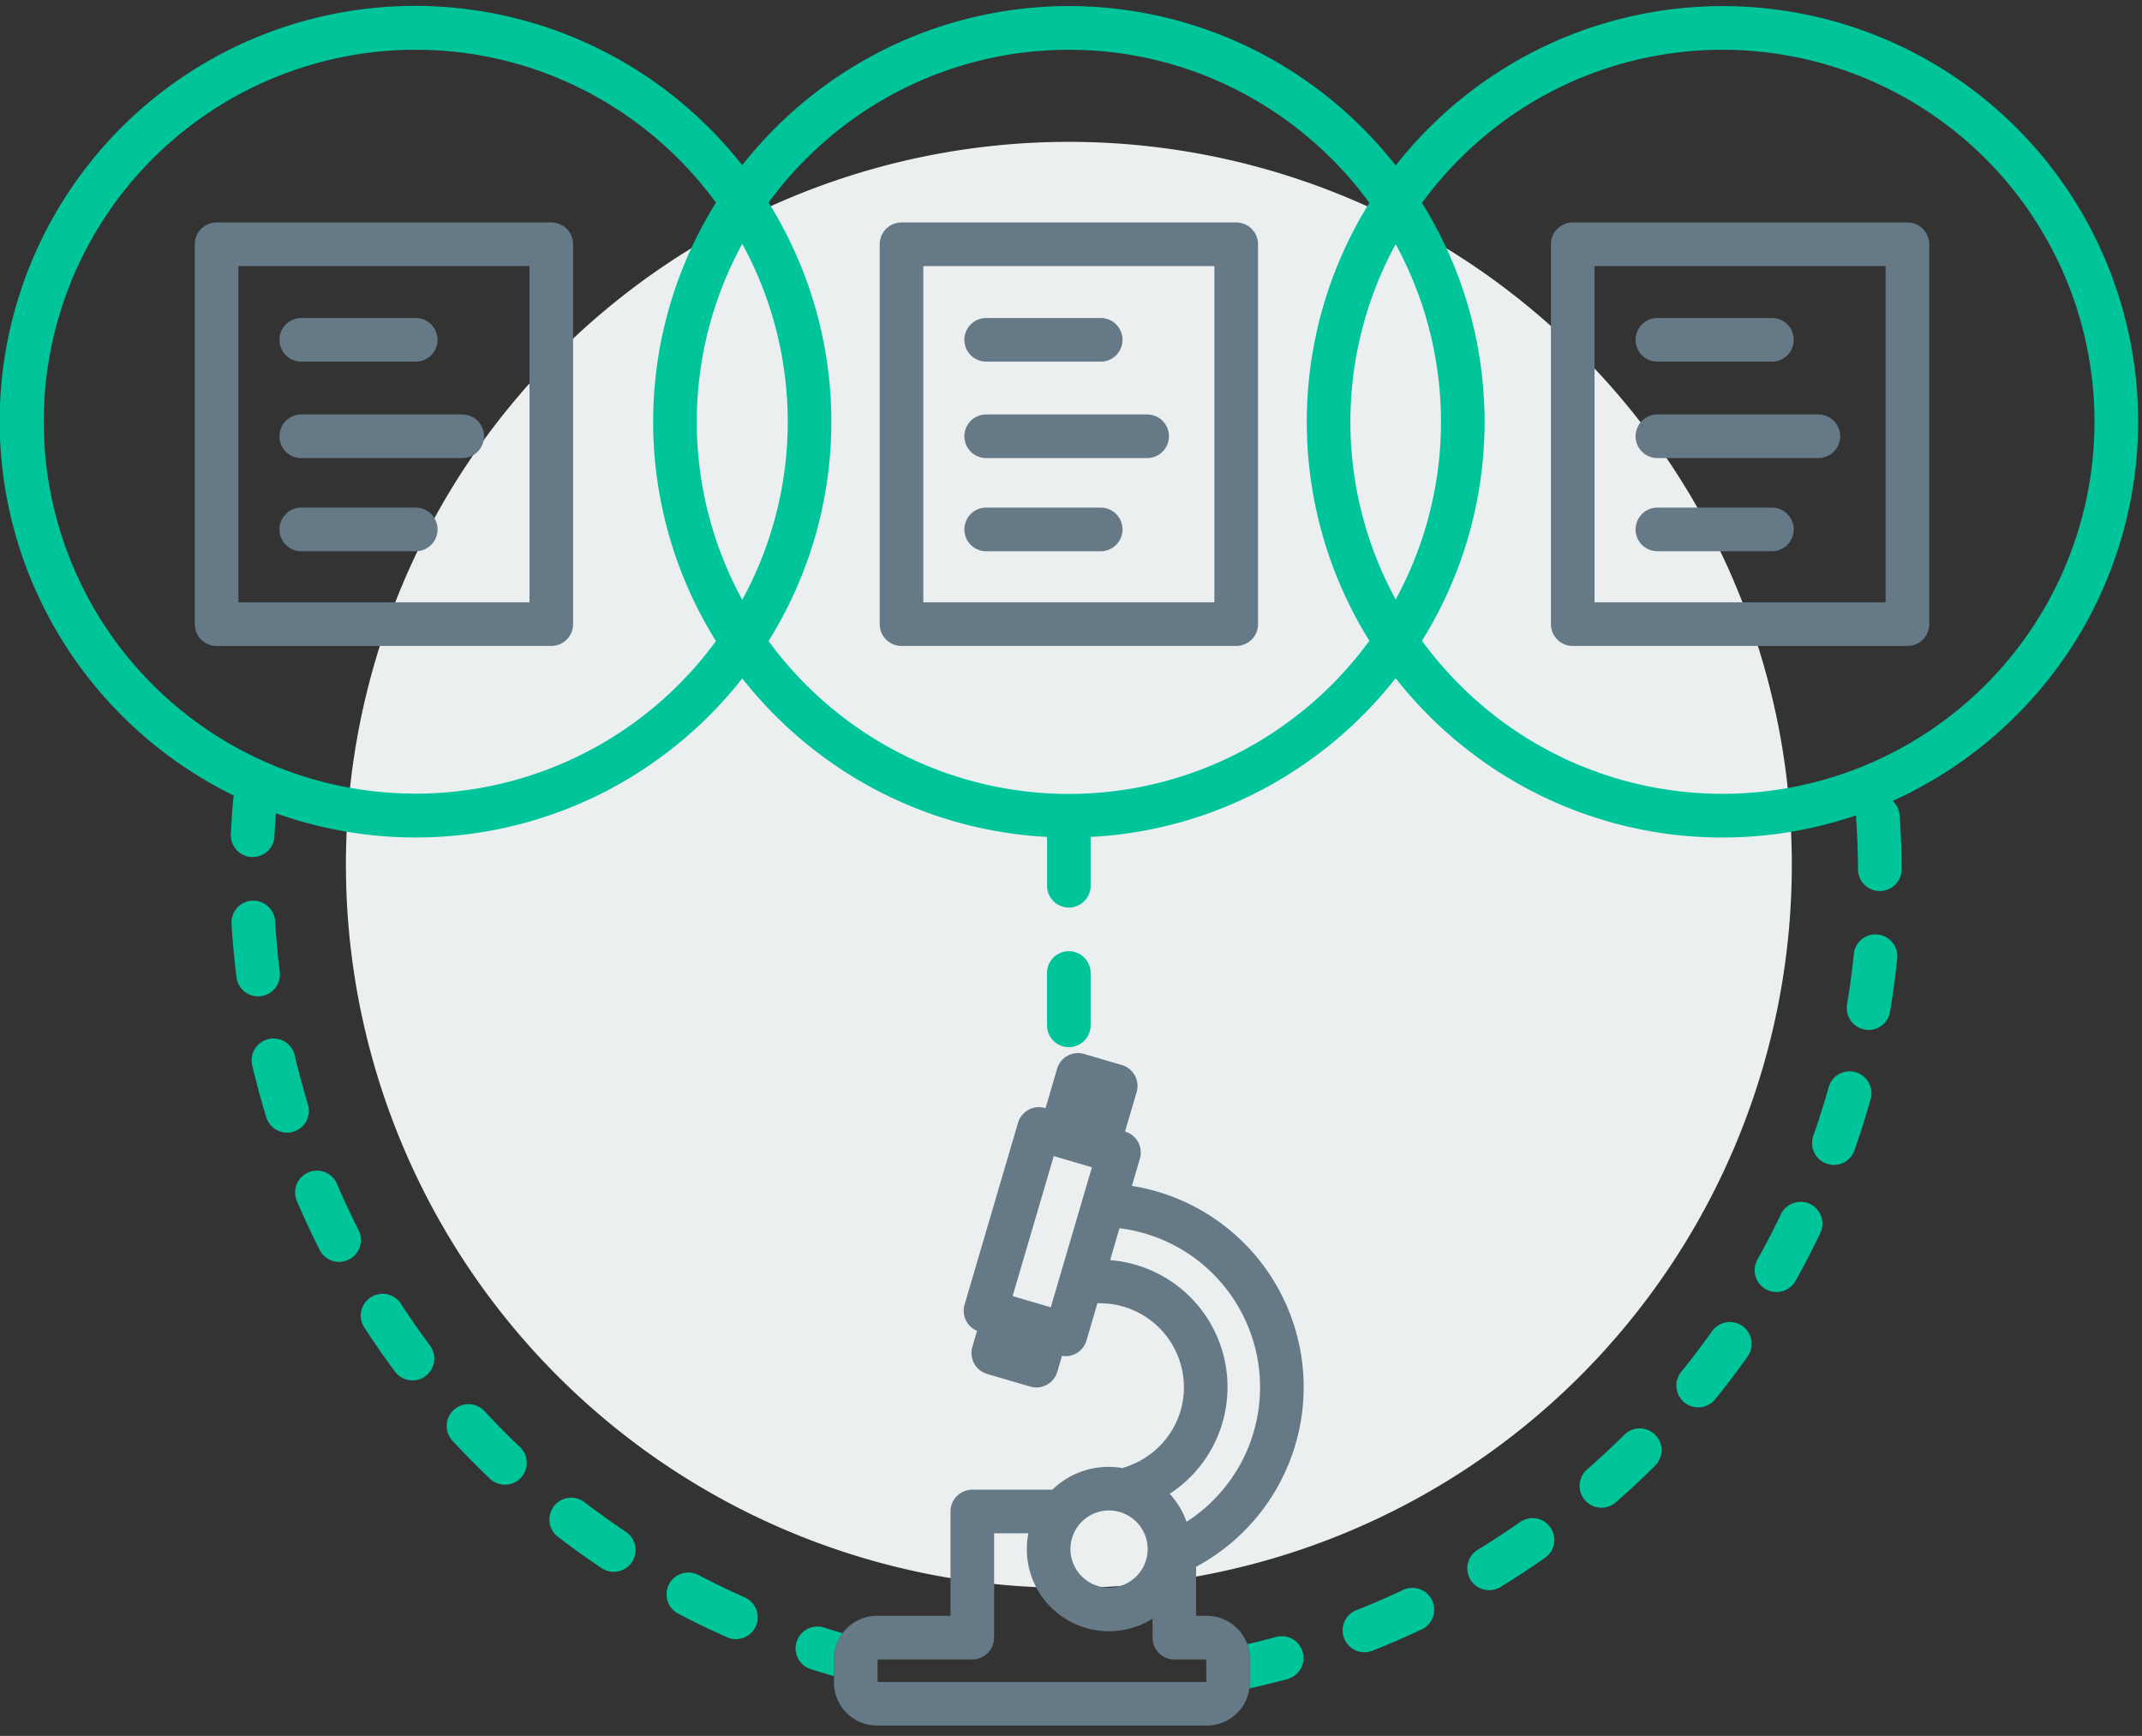
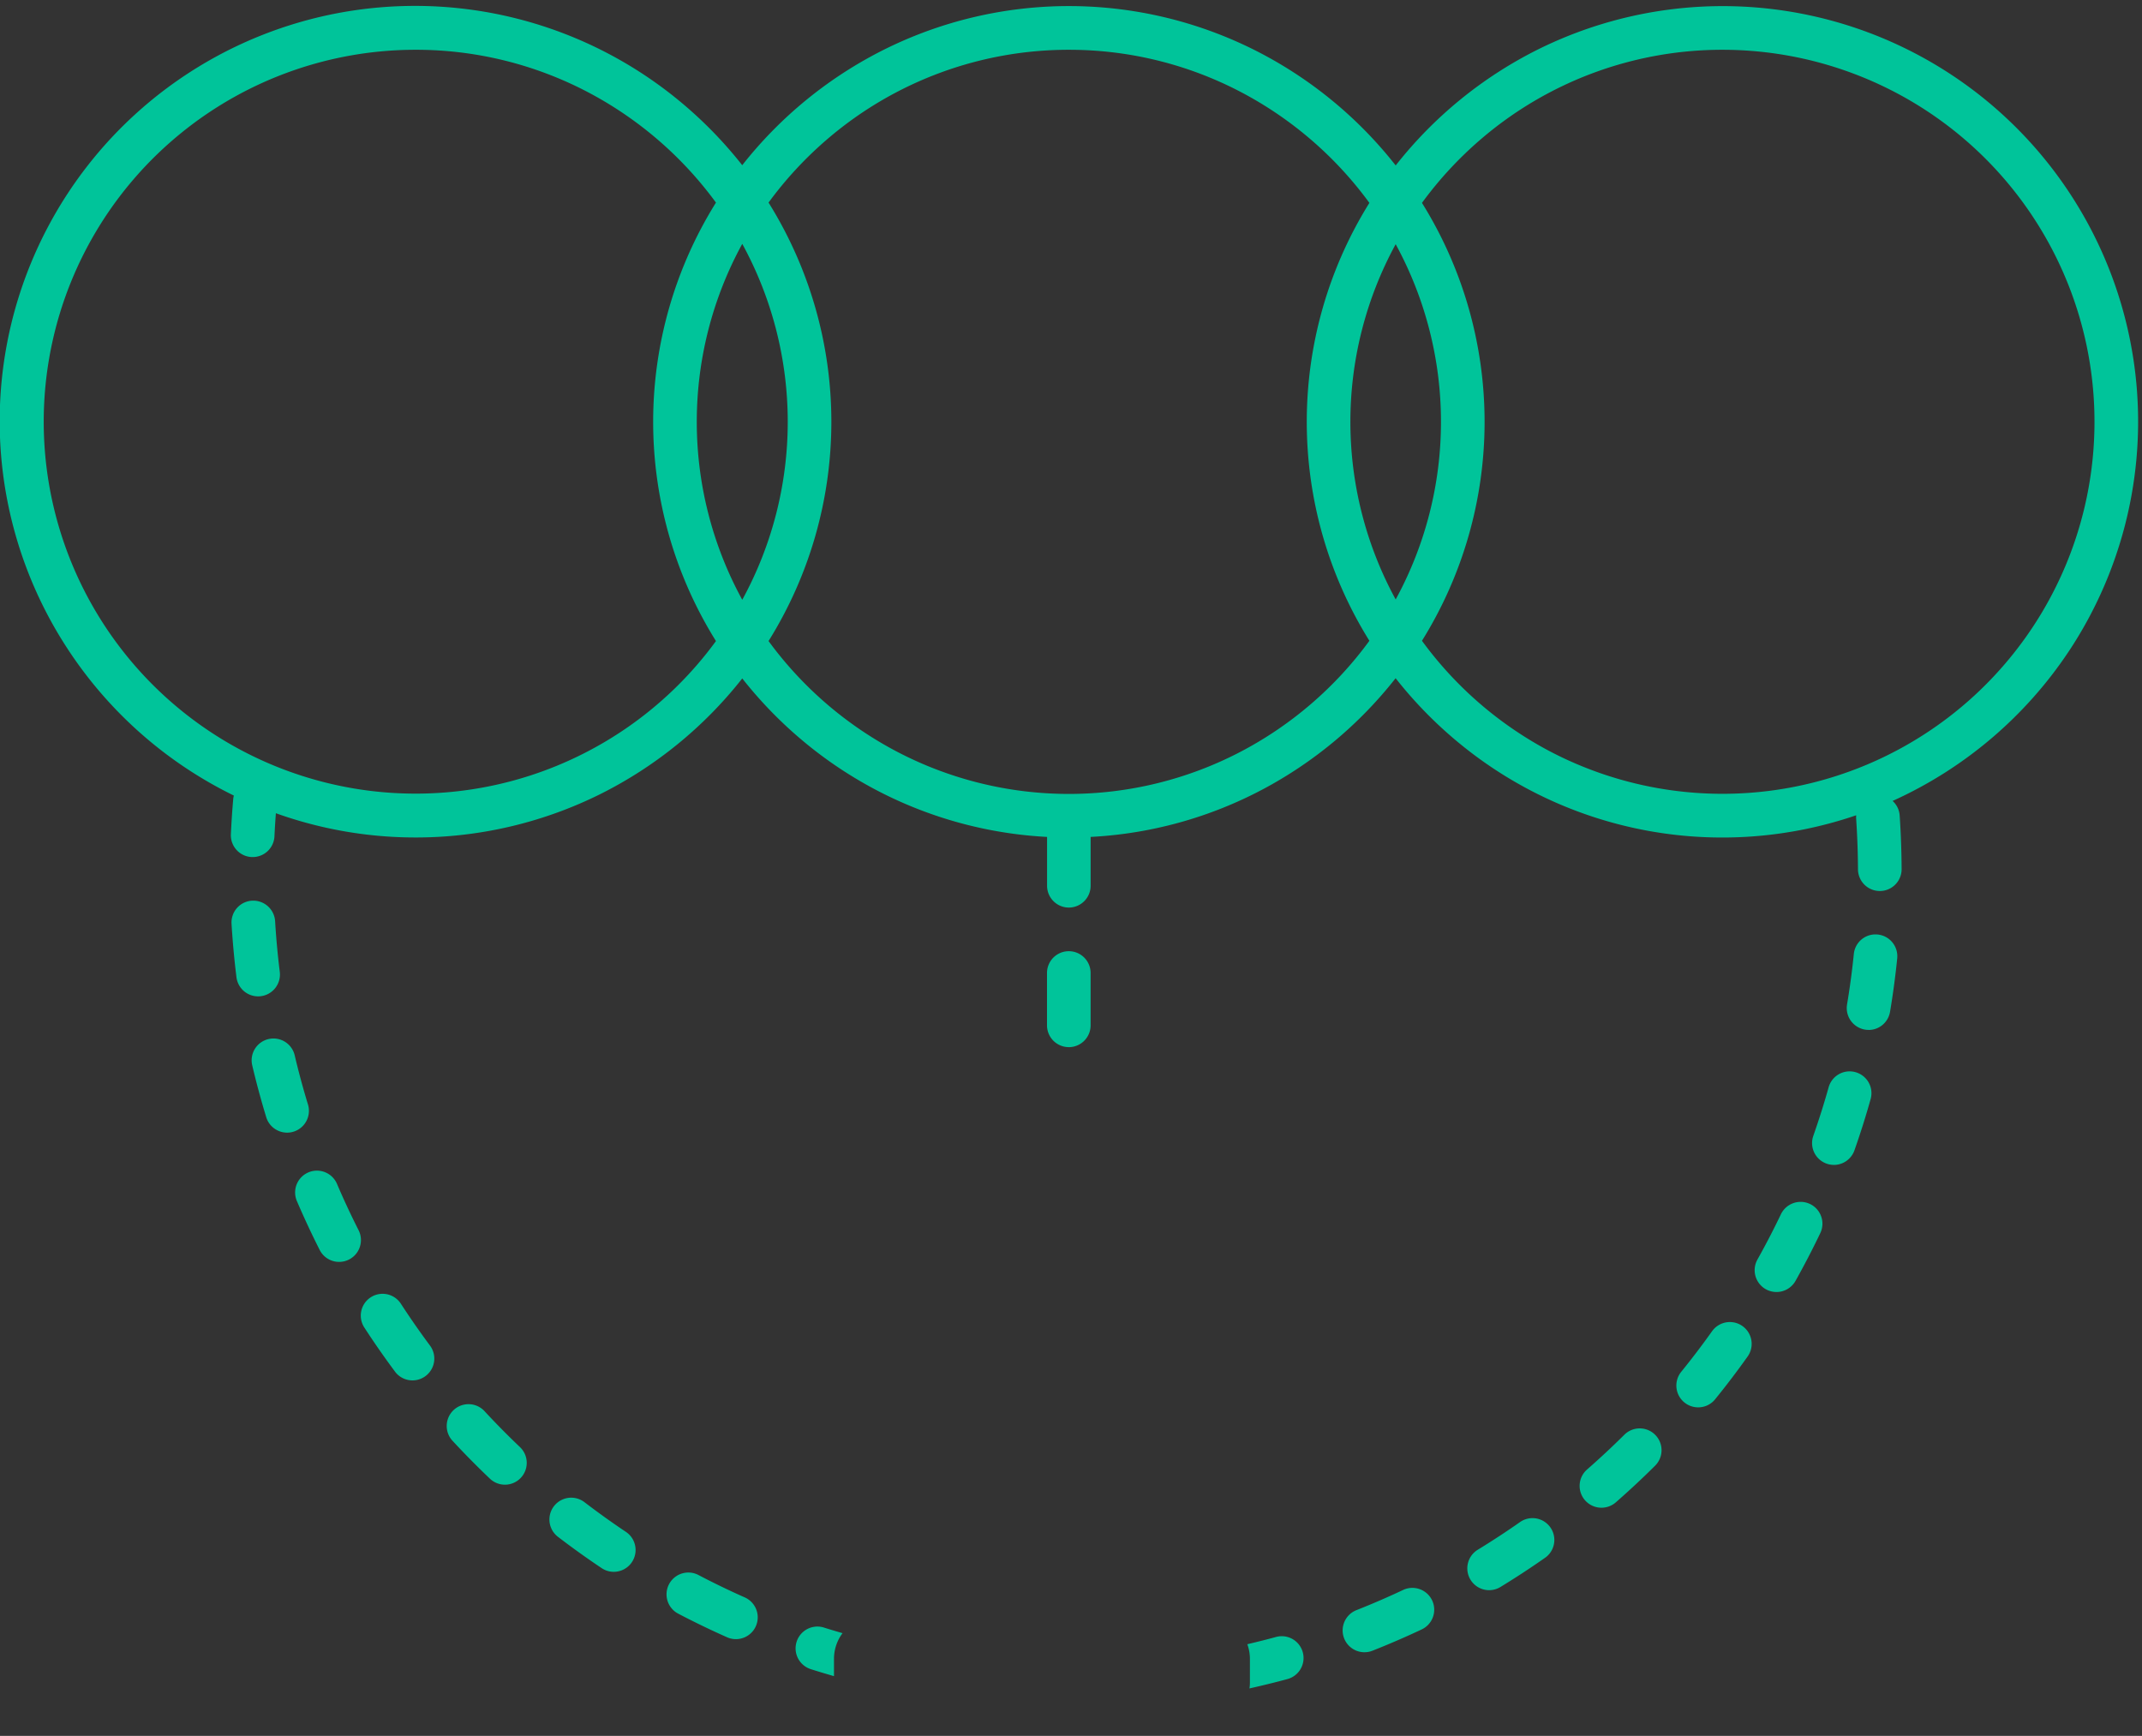
<svg xmlns="http://www.w3.org/2000/svg" width="348" height="282" viewBox="0 0 348 282">
  <rect x="0" y="0" width="348" height="282" fill="#333333" stroke="none" />
  <g id="Carousel_Reproducibility" data-name="Carousel Reproducibility" transform="translate(0)">
-     <path id="Fill_1" data-name="Fill 1" d="M234.908,117.454A117.454,117.454,0,1,1,117.454,0,117.454,117.454,0,0,1,234.908,117.454" transform="translate(56.2 23.044)" fill="#ebeff0" />
-     <path id="Fill_3" data-name="Fill 3" d="M164.438,244.181H110.832a6.992,6.992,0,0,1-6.984-6.984V233.34a6.922,6.922,0,0,1,1.389-4.162,7.086,7.086,0,0,1,2.416-2.052,6.867,6.867,0,0,1,3.179-.77H122.78V209.406a3.547,3.547,0,0,1,3.543-3.542H139.33a13.11,13.11,0,0,1,11.343-3.518,13.772,13.772,0,0,0,7.176-4.812,13.456,13.456,0,0,0,2.849-8.32,13.647,13.647,0,0,0-13.631-13.632l-.418-.008-1.782,6.063a3.539,3.539,0,0,1-3.4,2.543,3.683,3.683,0,0,1-.579-.05l-.76,2.587a3.539,3.539,0,0,1-3.4,2.544,3.509,3.509,0,0,1-1-.143l-7-2.056a3.548,3.548,0,0,1-2.4-4.4l.763-2.6a3.533,3.533,0,0,1-2.028-4.247l8.681-29.542a3.533,3.533,0,0,1,4.4-2.4l.072.022,1.885-6.408a3.533,3.533,0,0,1,4.4-2.4l6.113,1.795a3.524,3.524,0,0,1,2.112,1.7,3.565,3.565,0,0,1,.289,2.7l-1.884,6.408.014,0a3.516,3.516,0,0,1,2.111,1.7,3.563,3.563,0,0,1,.289,2.7l-1.3,4.425a33.1,33.1,0,0,1,10.437,61.87v7.968h1.751a7.012,7.012,0,0,1,6.984,6.984V237.2a6.866,6.866,0,0,1-.073.955,6.989,6.989,0,0,1-6.911,6.029Zm-53.5-10.739V237.1h53.4v-3.653h-5.191A3.547,3.547,0,0,1,155.6,229.9v-3.072a13.333,13.333,0,0,1-20.167-13.878h-5.568V229.9a3.547,3.547,0,0,1-3.543,3.543Zm37.6-24.2a6.27,6.27,0,1,0,6.27,6.269A6.276,6.276,0,0,0,148.537,209.244Zm1.692-45.85-1.523,5.182a20.689,20.689,0,0,1,9.688,37.958,13.288,13.288,0,0,1,2.731,4.557,26.289,26.289,0,0,0,8.674-9.238,26.025,26.025,0,0,0-19.57-38.458Zm-10.676-11.72-6.684,22.744,6.2,1.822,6.684-22.744ZM278.247,68.8H223.868a3.546,3.546,0,0,1-3.542-3.542V3.544A3.547,3.547,0,0,1,223.868,0h54.379a3.548,3.548,0,0,1,3.543,3.544V65.256A3.547,3.547,0,0,1,278.247,68.8ZM227.411,7.088V61.713H274.7V7.088ZM169.2,68.8H114.819a3.546,3.546,0,0,1-3.542-3.542V3.544A3.547,3.547,0,0,1,114.819,0H169.2a3.547,3.547,0,0,1,3.542,3.544V65.256A3.546,3.546,0,0,1,169.2,68.8ZM118.362,7.087V61.712h47.292V7.087ZM57.922,68.8H3.543A3.547,3.547,0,0,1,0,65.256V3.544A3.548,3.548,0,0,1,3.543,0H57.922a3.547,3.547,0,0,1,3.542,3.544V65.256A3.546,3.546,0,0,1,57.922,68.8ZM7.086,7.088V61.713H54.379V7.088ZM256.23,53.414H237.624a3.544,3.544,0,0,1,0-7.088H256.23a3.544,3.544,0,0,1,0,7.088Zm-109.05,0H128.574a3.544,3.544,0,0,1,0-7.088H147.18a3.544,3.544,0,0,1,0,7.088Zm-111.276,0H17.3a3.544,3.544,0,0,1,0-7.088H35.9a3.544,3.544,0,0,1,0,7.088ZM263.777,38.278H237.624a3.543,3.543,0,1,1,0-7.086h26.153a3.543,3.543,0,0,1,0,7.086Zm-109.05,0H128.574a3.543,3.543,0,1,1,0-7.086h26.153a3.543,3.543,0,1,1,0,7.086Zm-111.276,0H17.3a3.543,3.543,0,1,1,0-7.086H43.451a3.543,3.543,0,1,1,0,7.086ZM256.23,22.611H237.624a3.543,3.543,0,1,1,0-7.087H256.23a3.543,3.543,0,1,1,0,7.087Zm-109.05,0H128.574a3.543,3.543,0,0,1,0-7.087H147.18a3.543,3.543,0,0,1,0,7.087Zm-111.276,0H17.3a3.543,3.543,0,0,1,0-7.087H35.9a3.543,3.543,0,0,1,0,7.087Z" transform="translate(31.645 36.138)" fill="#657986" />
    <path id="Fill_5" data-name="Fill 5" d="M202.994,273.291h0a6.778,6.778,0,0,0,.074-.955v-3.856a6.945,6.945,0,0,0-.423-2.37c1.731-.406,3.254-.79,4.655-1.175a3.54,3.54,0,0,1,4.355,2.479,3.542,3.542,0,0,1-2.478,4.354c-1.83.5-3.794.986-6.182,1.523Zm-67.5-1.993h0c-1.452-.419-2.651-.781-3.773-1.139a3.543,3.543,0,1,1,2.158-6.75c1.021.325,2.044.626,3.005.906a6.923,6.923,0,0,0-1.389,4.163V271.3Zm86.182-3.885a3.543,3.543,0,0,1-1.3-6.839c2.548-1.006,5.1-2.109,7.581-3.279a3.51,3.51,0,0,1,1.506-.338,3.559,3.559,0,0,1,3.209,2.035,3.542,3.542,0,0,1-1.695,4.714c-2.624,1.237-5.316,2.4-8,3.459A3.516,3.516,0,0,1,221.675,267.413Zm-102.118-2.128a3.52,3.52,0,0,1-1.435-.305c-2.645-1.173-5.293-2.452-7.87-3.8a3.544,3.544,0,1,1,3.289-6.277c2.441,1.279,4.948,2.49,7.454,3.6a3.544,3.544,0,0,1-1.438,6.784Zm122.375-7.954a3.543,3.543,0,0,1-1.849-6.567c2.337-1.427,4.664-2.951,6.917-4.532a3.544,3.544,0,0,1,4.072,5.8c-2.367,1.66-4.822,3.268-7.3,4.779A3.546,3.546,0,0,1,241.932,257.332ZM99.715,254.349a3.524,3.524,0,0,1-1.966-.6c-2.406-1.609-4.795-3.32-7.1-5.087a3.543,3.543,0,0,1,4.31-5.625c2.178,1.669,4.442,3.292,6.729,4.822a3.544,3.544,0,0,1-1.974,6.489Zm160.465-10.414a3.543,3.543,0,0,1-2.335-6.21c2.069-1.81,4.105-3.709,6.053-5.644a3.543,3.543,0,0,1,5,5.026c-2.051,2.04-4.2,4.042-6.382,5.953A3.546,3.546,0,0,1,260.179,243.935ZM82.034,240.193a3.522,3.522,0,0,1-2.44-.976c-2.093-1.989-4.155-4.08-6.13-6.214a3.543,3.543,0,0,1,5.2-4.811c1.861,2.012,3.815,3.994,5.81,5.891a3.543,3.543,0,0,1-2.443,6.111ZM275.891,227.63a3.543,3.543,0,0,1-2.75-5.776c1.74-2.144,3.425-4.362,5.009-6.59a3.553,3.553,0,0,1,2.892-1.492,3.544,3.544,0,0,1,2.884,5.6c-1.676,2.36-3.453,4.7-5.283,6.953A3.527,3.527,0,0,1,275.891,227.63ZM67.018,223.25a3.517,3.517,0,0,1-2.845-1.427c-1.746-2.347-3.422-4.757-4.982-7.16a3.543,3.543,0,1,1,5.943-3.859c1.49,2.294,3.08,4.578,4.724,6.787a3.544,3.544,0,0,1-2.84,5.66Zm221.594-14.359a3.543,3.543,0,0,1-3.089-5.274c1.358-2.429,2.641-4.9,3.812-7.354a3.563,3.563,0,0,1,3.2-2.015,3.547,3.547,0,0,1,3.2,5.075c-1.249,2.609-2.6,5.218-4.022,7.756A3.548,3.548,0,0,1,288.611,208.892ZM55.1,204a3.528,3.528,0,0,1-3.163-1.943c-1.3-2.575-2.544-5.232-3.686-7.9a3.544,3.544,0,1,1,6.516-2.788c1.068,2.5,2.243,5.016,3.492,7.487A3.544,3.544,0,0,1,55.1,204Zm242.843-15.759a3.542,3.542,0,0,1-3.343-4.718c.912-2.6,1.75-5.252,2.49-7.889a3.538,3.538,0,0,1,4.369-2.453,3.54,3.54,0,0,1,2.453,4.368c-.775,2.768-1.659,5.569-2.628,8.324A3.547,3.547,0,0,1,297.945,188.246Zm-251.3-5.238a3.573,3.573,0,0,1-2.088-.682,3.511,3.511,0,0,1-1.3-1.827c-.843-2.758-1.609-5.594-2.277-8.428a3.543,3.543,0,1,1,6.9-1.625c.625,2.656,1.35,5.342,2.156,7.983a3.544,3.544,0,0,1-3.389,4.579Zm127-13.891a3.547,3.547,0,0,1-3.542-3.543v-8.5a3.543,3.543,0,1,1,7.086,0v8.5A3.547,3.547,0,0,1,173.654,169.116Zm129.937-2.8a3.632,3.632,0,0,1-.588-.049,3.548,3.548,0,0,1-2.911-4.08c.452-2.7.822-5.458,1.1-8.2a3.531,3.531,0,0,1,3.523-3.184c.119,0,.24.006.359.018a3.542,3.542,0,0,1,3.167,3.883c-.293,2.884-.683,5.794-1.161,8.65A3.531,3.531,0,0,1,303.591,166.32ZM41.929,160.864a3.547,3.547,0,0,1-3.512-3.107c-.358-2.883-.627-5.806-.8-8.688a3.543,3.543,0,0,1,3.325-3.749c.064,0,.13-.005.2-.005a3.558,3.558,0,0,1,3.554,3.329c.165,2.75.42,5.521.758,8.238a3.55,3.55,0,0,1-3.521,3.983Zm131.725-14.425a3.547,3.547,0,0,1-3.542-3.543v-7.934a67.255,67.255,0,0,1-39.673-15.606,68.347,68.347,0,0,1-9.848-10.141,68.041,68.041,0,0,1-23.106,18.813,67.395,67.395,0,0,1-52.664,3.086c-.107,1.439-.18,2.627-.23,3.735a3.538,3.538,0,0,1-3.537,3.384c-.052,0-.1,0-.151,0h-.013a3.549,3.549,0,0,1-3.38-3.7c.089-1.942.218-3.875.384-5.745a3.317,3.317,0,0,1,.1-.544,67.89,67.89,0,0,1-27.427-24.479A67.473,67.473,0,0,1,110.1,15.171a68.329,68.329,0,0,1,10.487,10.668A68.043,68.043,0,0,1,143.7,7.026a67.272,67.272,0,0,1,59.937.011,68.038,68.038,0,0,1,23.114,18.842A68.044,68.044,0,0,1,249.862,7.037a67.491,67.491,0,0,1,86.371,97.586,68.009,68.009,0,0,1-28.751,24.492,3.512,3.512,0,0,1,1.147,2.355c.2,2.9.3,5.831.316,8.72a3.542,3.542,0,0,1-3.527,3.559H305.4a3.549,3.549,0,0,1-3.543-3.526c-.014-2.753-.115-5.536-.3-8.274a2.939,2.939,0,0,1,.01-.436l0-.067a67.262,67.262,0,0,1-64.339-11.585,68.325,68.325,0,0,1-10.489-10.683,68.059,68.059,0,0,1-21.627,18.077,66.963,66.963,0,0,1-27.923,7.707V142.9A3.547,3.547,0,0,1,173.654,146.439ZM279.843,7.087a60.214,60.214,0,0,0-39.372,14.632,61.089,61.089,0,0,0-9.452,10.241,67.26,67.26,0,0,1,0,71.138,60.907,60.907,0,0,0,21.023,18.084,60.435,60.435,0,1,0,27.8-114.094Zm-106.189,0a60.217,60.217,0,0,0-39.339,14.6,61.1,61.1,0,0,0-9.452,10.223,67.258,67.258,0,0,1,0,71.23,60.914,60.914,0,0,0,21.016,18.051,60.229,60.229,0,0,0,55.575-.013A60.914,60.914,0,0,0,222.478,103.1a67.261,67.261,0,0,1,0-71.138,60.912,60.912,0,0,0-21.024-18.085,60.021,60.021,0,0,0-27.8-6.788Zm-106.126,0a60.421,60.421,0,1,0,48.791,96.056,67.258,67.258,0,0,1,0-71.23A60.911,60.911,0,0,0,95.3,13.861,60.02,60.02,0,0,0,67.528,7.087Zm53.063,31.53a60.248,60.248,0,0,0,0,57.822,60.25,60.25,0,0,0,0-57.822Zm106.157.055a60.263,60.263,0,0,0,0,57.713,60.248,60.248,0,0,0,0-57.713Z" transform="translate(0 0.999)" fill="#00c49a" />
  </g>
</svg>